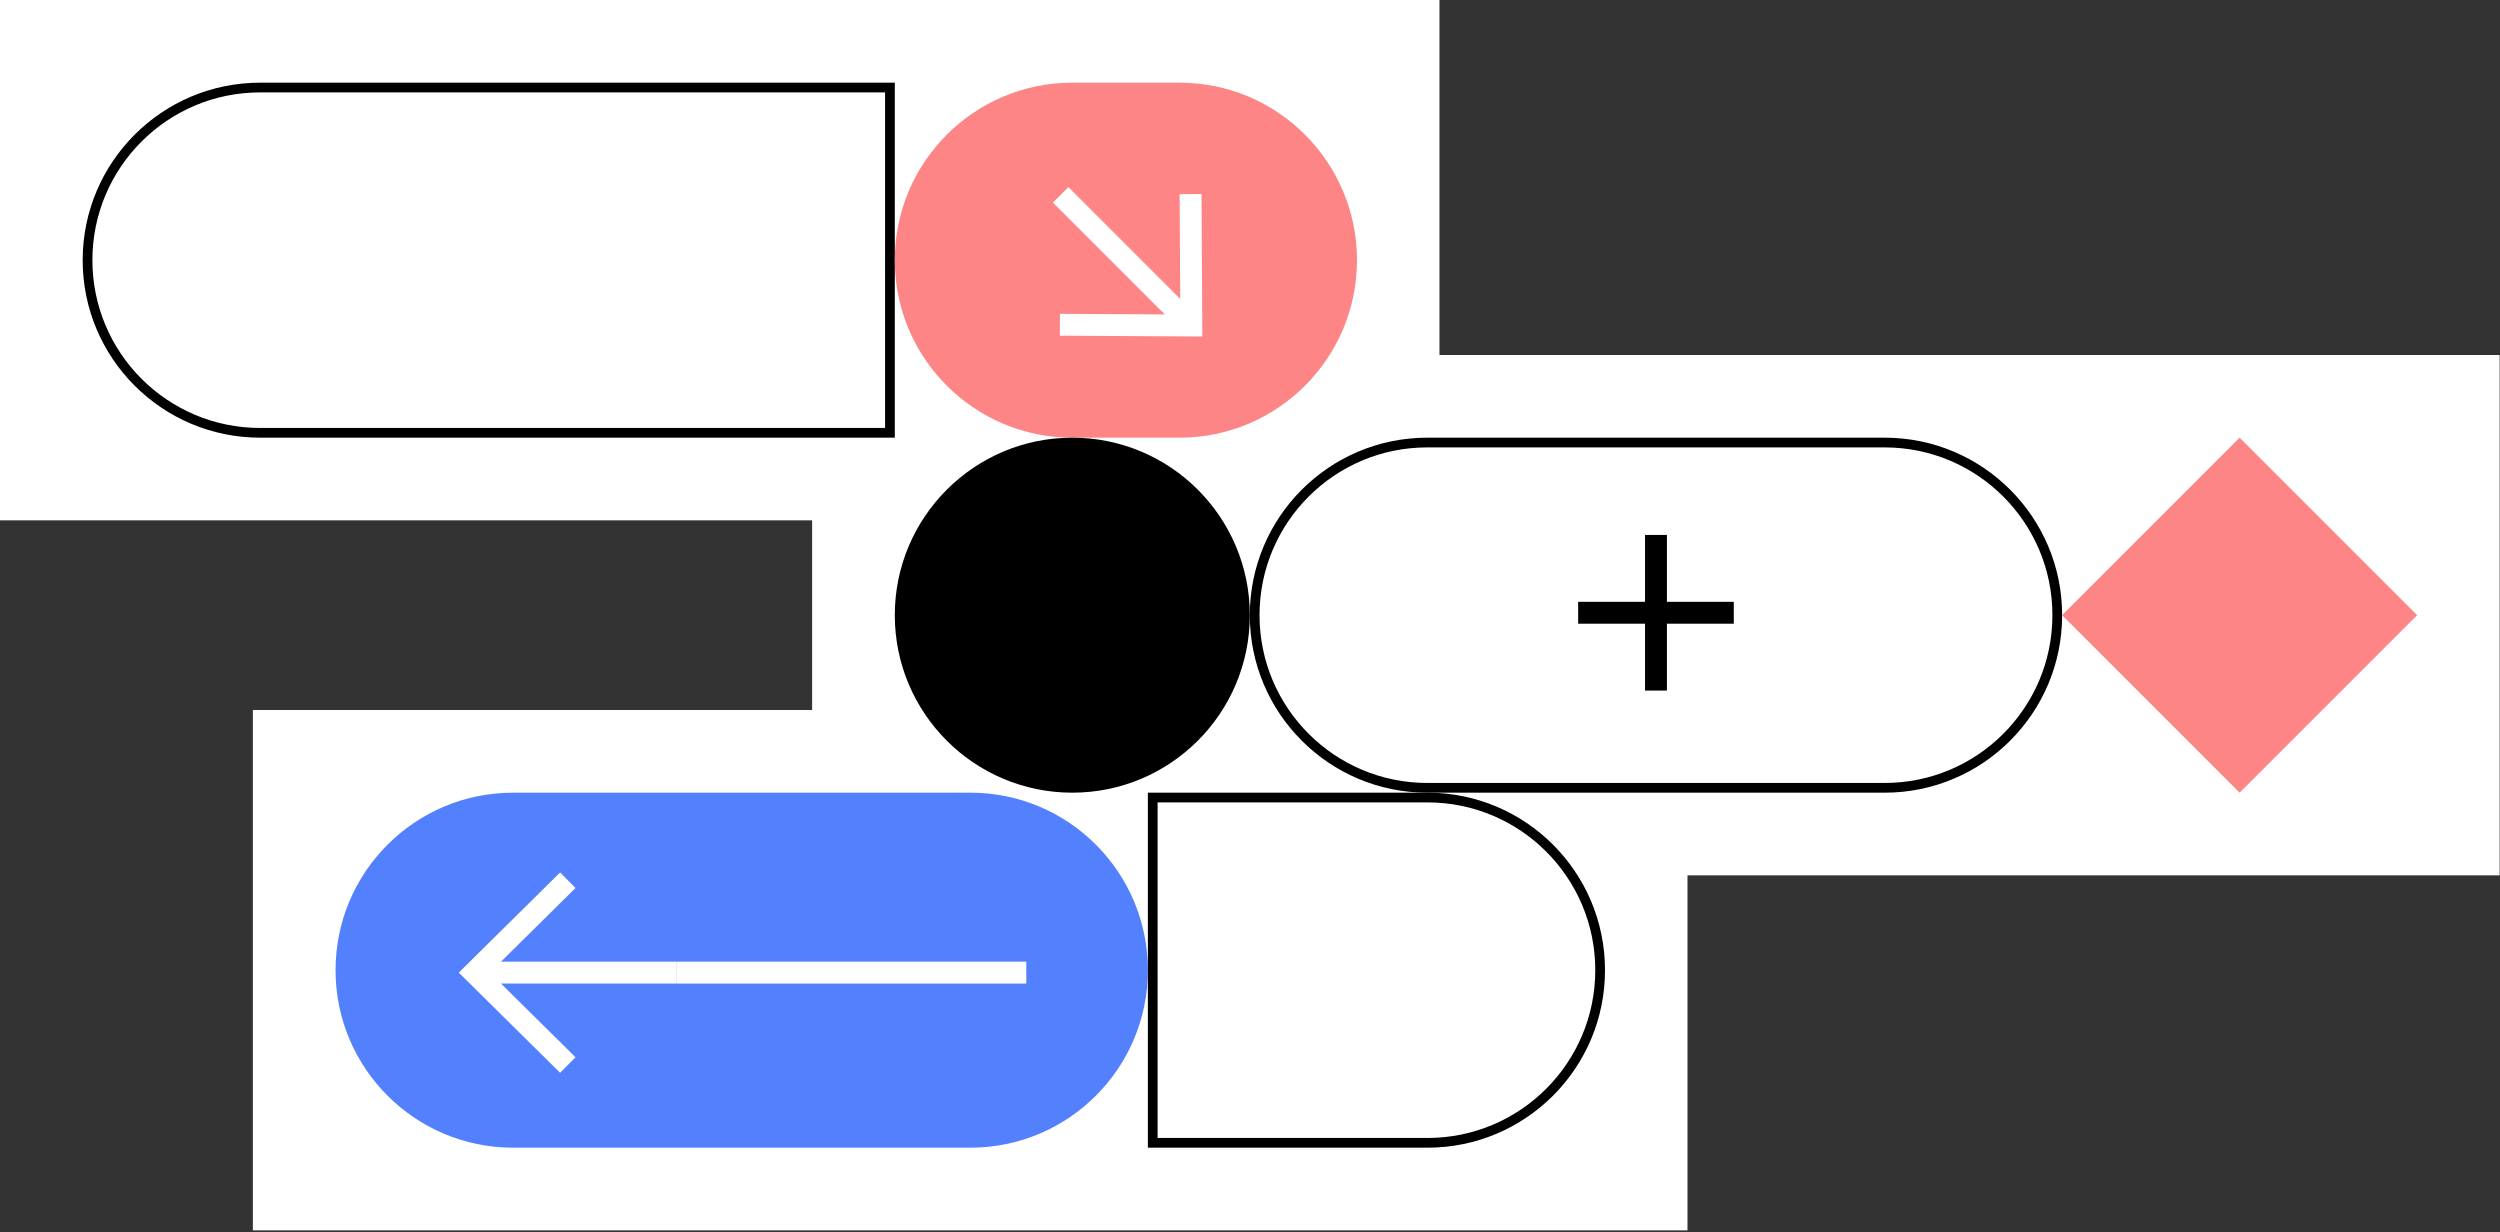
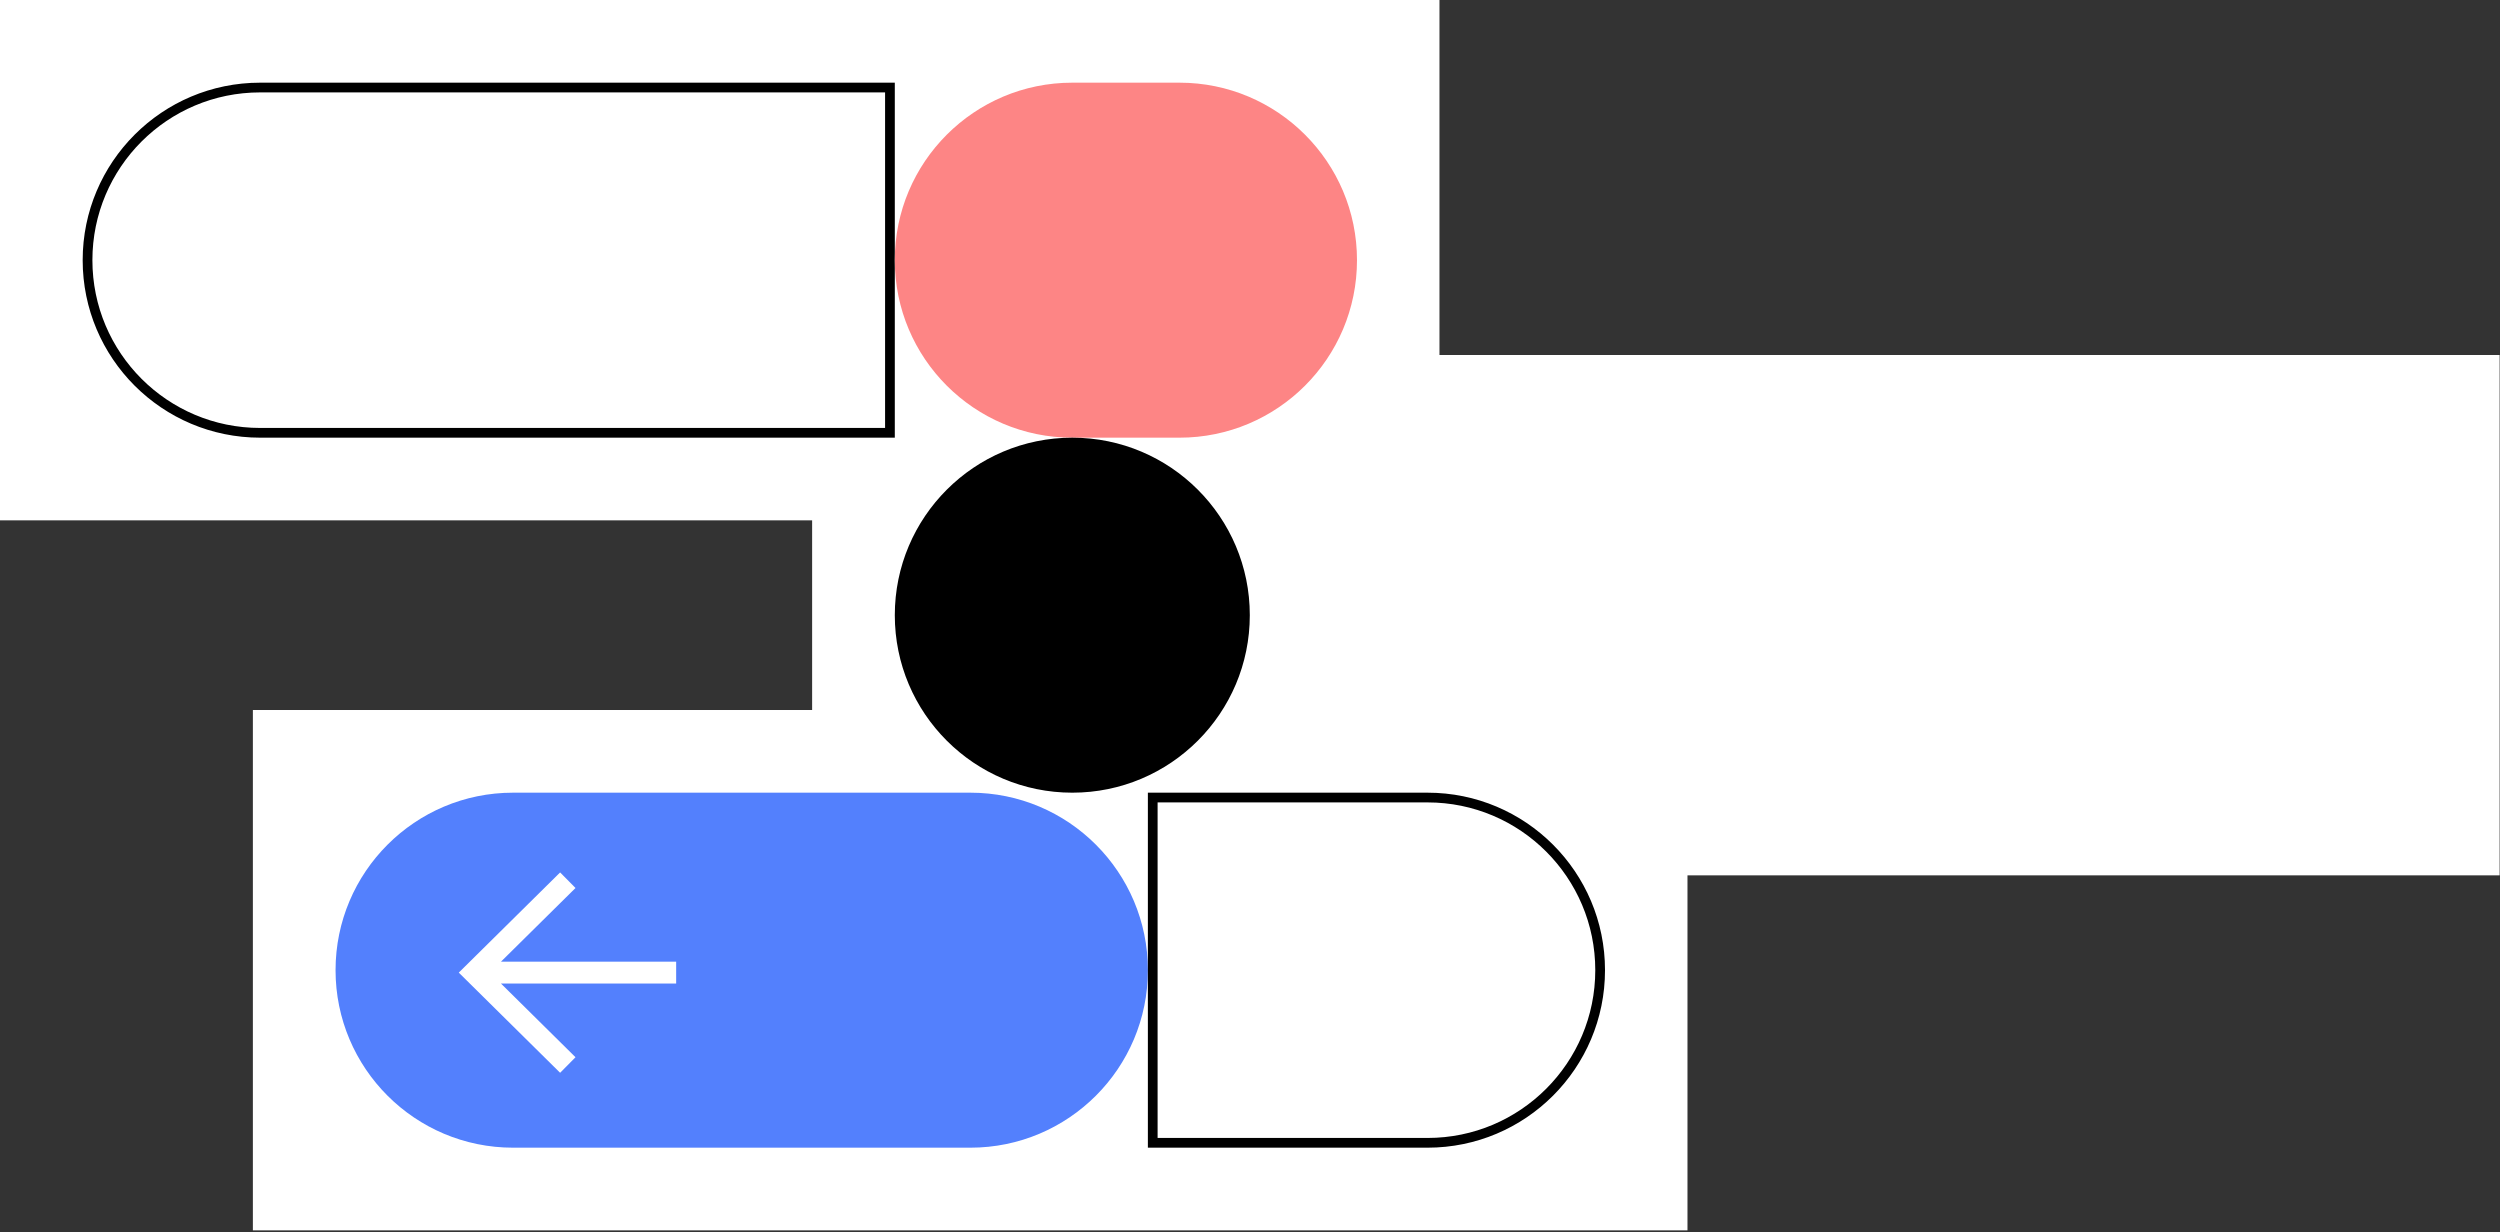
<svg xmlns="http://www.w3.org/2000/svg" width="714" height="352" viewBox="0 0 714 352" fill="none">
  <rect x="0" y="0" width="714" height="352" fill="#333333" stroke="none" />
  <rect width="411.111" height="148.611" fill="white" />
  <rect x="231.945" y="101.389" width="481.944" height="148.611" fill="white" />
  <rect x="72.222" y="202.778" width="409.722" height="148.611" fill="white" />
  <path fill-rule="evenodd" clip-rule="evenodd" d="M252.778 26.389H74.306C47.842 26.389 26.389 47.842 26.389 74.306C26.389 100.77 47.842 122.223 74.306 122.223H252.778V26.389ZM74.306 23.612C46.308 23.612 23.611 46.308 23.611 74.306C23.611 102.304 46.308 125 74.306 125H255.556V23.612H74.306Z" fill="black" />
  <path d="M255.556 74.306C255.556 46.308 278.252 23.612 306.25 23.612H336.861C364.859 23.612 387.556 46.308 387.556 74.306C387.556 102.304 364.859 125 336.861 125H306.25C278.252 125 255.556 102.304 255.556 74.306Z" fill="#FD8585" />
-   <path fill-rule="evenodd" clip-rule="evenodd" d="M332.655 89.797L302.725 89.624L302.689 95.874L343.386 96.109L343.151 55.411L336.901 55.447L337.074 85.377L305.133 53.437L300.714 57.856L332.655 89.797Z" fill="white" />
  <circle cx="306.25" cy="175.695" r="50.694" fill="black" />
-   <path fill-rule="evenodd" clip-rule="evenodd" d="M538.25 127.778H407.64C381.176 127.778 359.722 149.232 359.722 175.695C359.722 202.159 381.176 223.613 407.64 223.613H538.25C564.714 223.613 586.167 202.159 586.167 175.695C586.167 149.232 564.714 127.778 538.25 127.778ZM407.64 125C379.641 125 356.945 147.697 356.945 175.695C356.945 203.694 379.641 226.39 407.64 226.39H538.25C566.248 226.39 588.945 203.694 588.945 175.695C588.945 147.697 566.248 125 538.25 125H407.64Z" fill="black" />
-   <path fill-rule="evenodd" clip-rule="evenodd" d="M469.82 171.876V152.779H476.07V171.876H495.167V178.126H476.07V197.224H469.82V178.126H450.722V171.876H469.82Z" fill="black" />
-   <path d="M639.639 125L690.333 175.695L639.639 226.389L588.945 175.695L639.639 125Z" fill="#FD8585" />
  <path d="M95.834 277.084C95.834 249.086 118.53 226.389 146.528 226.389H277.139C305.137 226.389 327.833 249.086 327.833 277.084C327.833 305.082 305.137 327.778 277.139 327.778H146.528C118.53 327.778 95.834 305.082 95.834 277.084Z" fill="#5380FD" />
  <path fill-rule="evenodd" clip-rule="evenodd" d="M143.079 274.652L164.365 253.611L159.971 249.166L131.027 277.777L159.971 306.389L164.365 301.944L143.079 280.902H193.111V274.652H143.079Z" fill="white" />
-   <path d="M193.111 274.652V280.902L293.111 280.902V274.652L193.111 274.652Z" fill="white" />
  <path fill-rule="evenodd" clip-rule="evenodd" d="M407.695 229.167H330.611V325.001H407.695C434.158 325.001 455.611 303.547 455.611 277.084C455.611 250.62 434.158 229.167 407.695 229.167ZM327.833 226.389V327.778H407.695C435.692 327.778 458.389 305.082 458.389 277.084C458.389 249.086 435.692 226.389 407.695 226.389H327.833Z" fill="black" />
</svg>